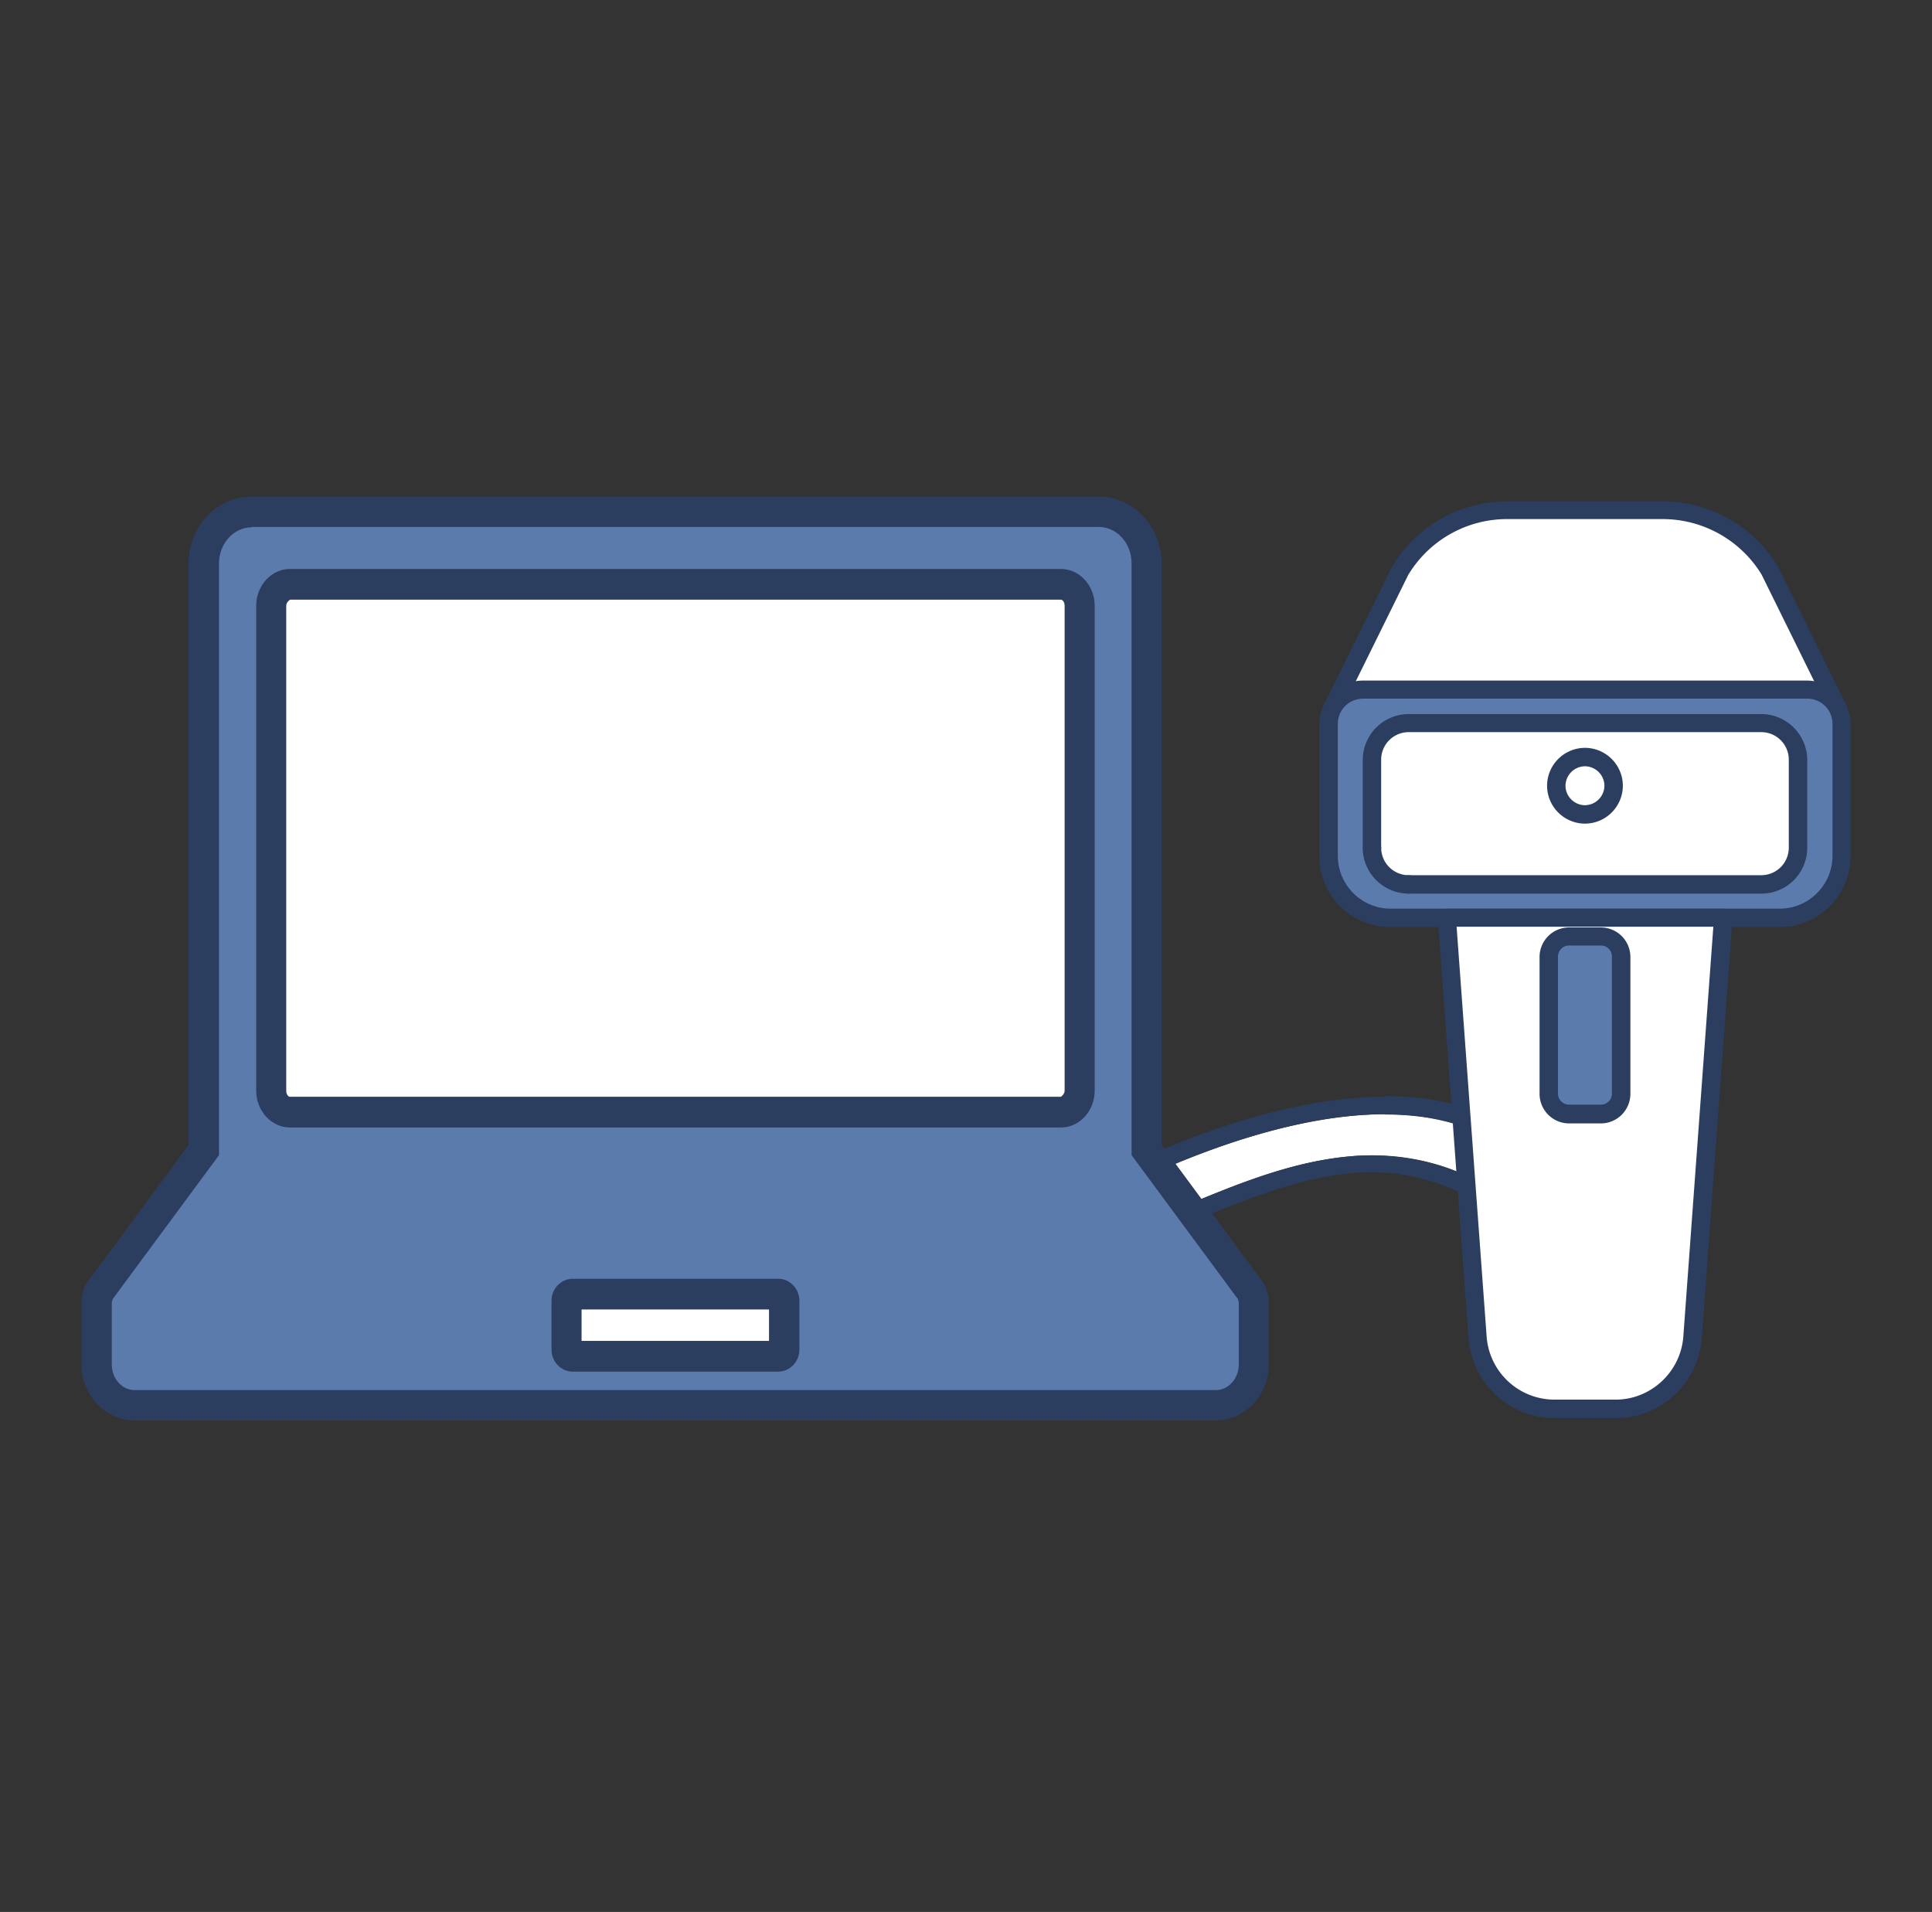
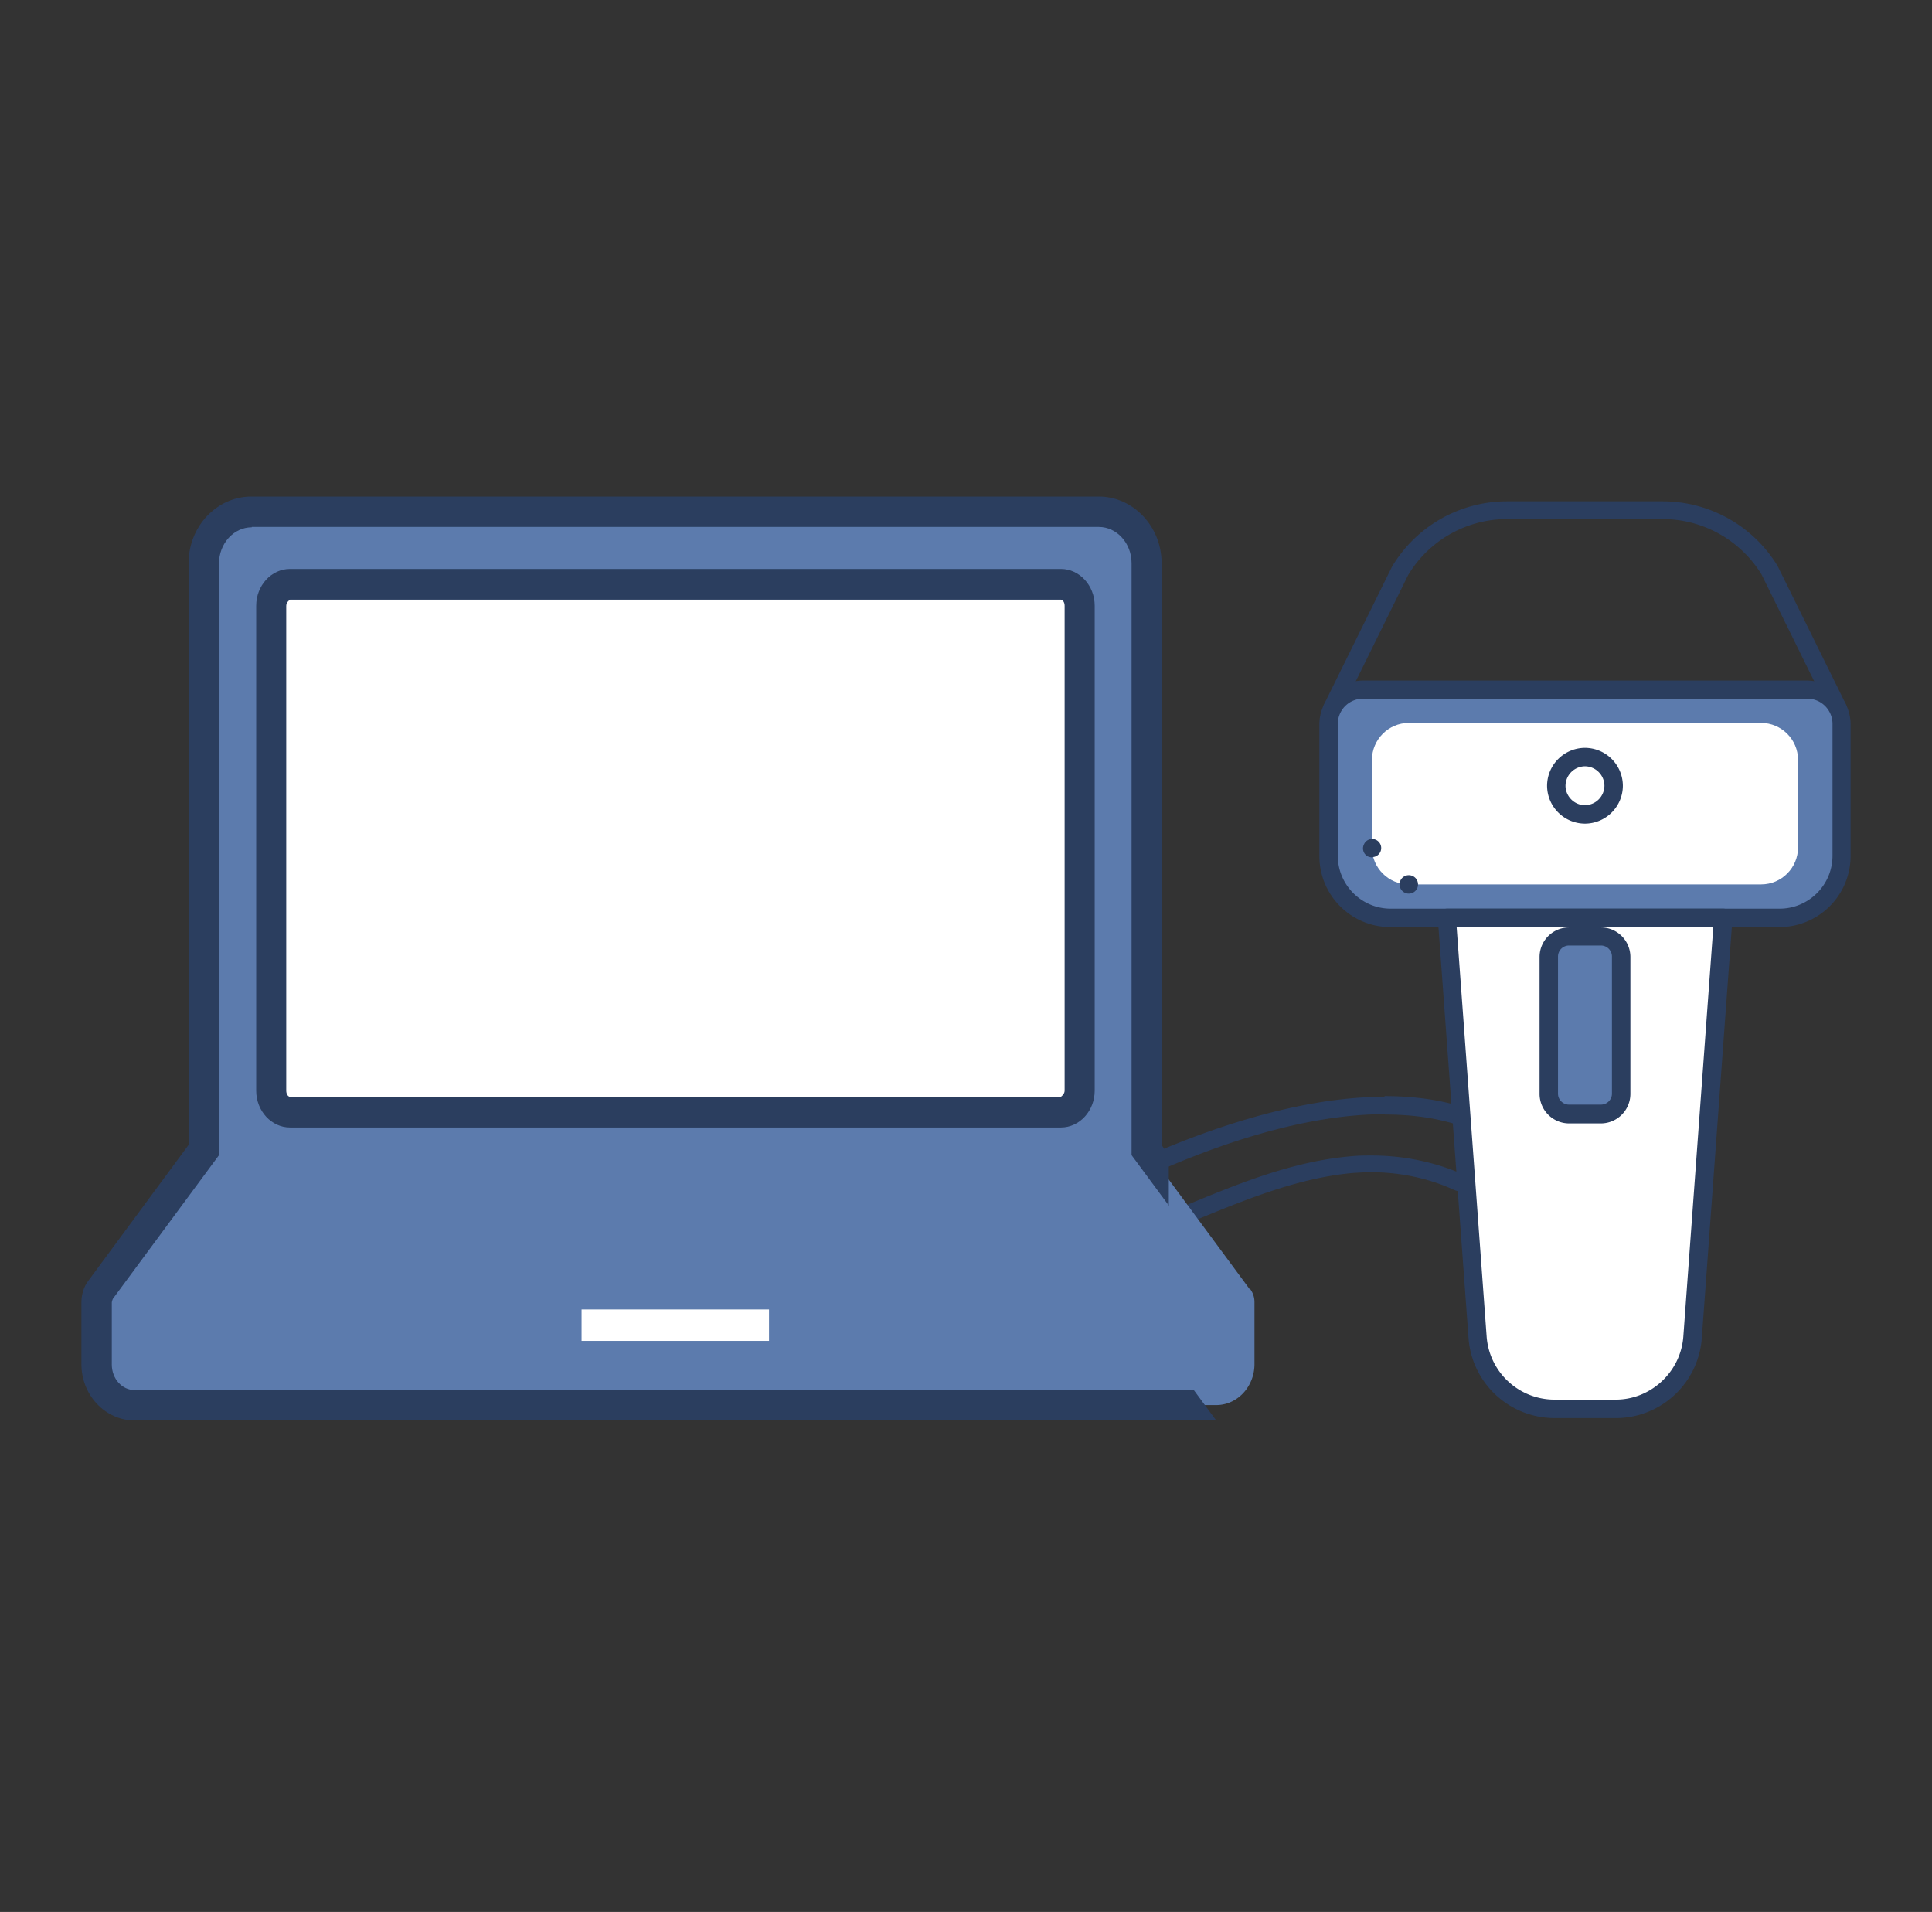
<svg xmlns="http://www.w3.org/2000/svg" width="96" height="95" fill="none">
  <rect width="100%" height="100%" fill="#333333" stroke="none" />
-   <path fill="#fff" d="M55.346 60.96c-.187-.12-.373-.221-.577-.34-.22-.136-.34-.34-.34-.543 0-.204.12-.424.374-.56 2.748-1.459 10.772-5.208 16.794-3.868 1.425.323 2.58.865 3.478 1.425.068.034.051.119 0 .153l-2.12 1.17s-.085.017-.12 0c-1.695-.78-3.663-1.12-5.648-.95-3.529.289-6.769 1.867-9.873 3.105l-1.188.458c-.136.05-.305.068-.458.05a.578.578 0 0 1-.322-.118v.017Z" />
  <path fill="#2B3E5F" d="M68.816 55.378c.95 0 1.9.085 2.782.288 1.425.323 2.579.865 3.478 1.425.068.034.05.119 0 .153l-2.12 1.17H72.836c-1.409-.644-3.02-1-4.666-1-.322 0-.645 0-.984.033-3.528.289-6.768 1.866-9.873 3.105l-1.188.458c-.101.034-.22.068-.339.068h-.118a.578.578 0 0 1-.323-.119c-.186-.119-.373-.22-.577-.34-.22-.135-.339-.339-.339-.542 0-.204.119-.424.373-.56 2.341-1.238 8.5-4.156 13.996-4.156m0-.865c-6.04 0-12.706 3.29-14.59 4.292-.525.288-.848.763-.848 1.272 0 .492.289.95.764 1.238l.492.306c.305.186.577.271.848.305.102 0 .203.017.288.017.272 0 .543-.05.798-.153l1.187-.458c.526-.203 1.035-.424 1.56-.644 2.562-1.052 5.209-2.155 7.974-2.392.288-.017.577-.034.865-.034 1.442 0 2.867.305 4.123.882.17.068.407.119.593.119.238 0 .475-.051.679-.17l2.12-1.17c.289-.153.51-.492.526-.764 0-.305-.17-.594-.458-.78a12.142 12.142 0 0 0-3.85-1.578c-.95-.22-1.986-.322-3.071-.322v.034Z" />
-   <path fill="#fff" d="M82.625 25.368h-7.77a6.164 6.164 0 0 0-5.292 3.003l-3.393 6.87H91.31l-3.393-6.87a6.164 6.164 0 0 0-5.293-3.003Z" />
  <path fill="#2B3E5F" d="M91.328 35.682H66.187a.455.455 0 0 1-.407-.662l3.392-6.87a6.661 6.661 0 0 1 5.7-3.24h7.77a6.693 6.693 0 0 1 5.683 3.206l3.41 6.905a.455.455 0 0 1-.407.661Zm-24.412-.916h23.682l-3.07-6.226a5.768 5.768 0 0 0-4.886-2.748h-7.77a5.731 5.731 0 0 0-4.902 2.782l-3.054 6.192Z" />
  <path fill="#5C7BAD" d="M66.017 42.536v-6.548c0-.95.763-1.714 1.713-1.714h22.054c.95 0 1.713.764 1.713 1.714v6.548a3.088 3.088 0 0 1-3.087 3.087H69.088A3.088 3.088 0 0 1 66 42.536" />
  <path fill="#2B3E5F" d="M88.41 46.064H69.087a3.526 3.526 0 0 1-3.528-3.528v-6.548c0-1.188.967-2.172 2.171-2.172h22.054c1.187 0 2.171.967 2.171 2.172v6.548a3.537 3.537 0 0 1-3.528 3.528h-.018ZM67.73 34.715c-.696 0-1.255.56-1.255 1.256v6.548c0 1.442 1.17 2.63 2.63 2.63h19.322c1.441 0 2.629-1.171 2.629-2.63V35.97c0-.696-.56-1.256-1.255-1.256H67.73Z" />
  <path fill="#fff" d="M68.172 42.112v-4.36c0-1 .814-1.832 1.832-1.832h17.507c1.001 0 1.832.814 1.832 1.832v4.36c0 1-.814 1.832-1.832 1.832H70.004c-1 0-1.832-.814-1.832-1.832Z" />
-   <path fill="#2B3E5F" d="M87.51 44.402H70.003c-1.255 0-2.29-1.018-2.29-2.273v-4.36a2.291 2.291 0 0 1 2.29-2.29H87.51a2.291 2.291 0 0 1 2.29 2.29v4.36a2.277 2.277 0 0 1-2.29 2.273Zm-17.507-8.024c-.763 0-1.374.61-1.374 1.374v4.36c0 .763.61 1.374 1.374 1.374H87.51c.764 0 1.374-.61 1.374-1.374v-4.36c0-.763-.61-1.374-1.374-1.374H70.003Z" />
  <path fill="#fff" d="m71.886 45.606 1.527 20.866a3.8 3.8 0 0 0 3.8 3.529h3.053c2.002 0 3.665-1.544 3.8-3.529l1.527-20.866H71.87h.017Z" />
  <path fill="#2B3E5F" d="M80.284 70.459H77.23a4.286 4.286 0 0 1-4.258-3.953L71.445 45.64c0-.119.034-.254.12-.34a.487.487 0 0 1 .338-.152h13.724c.12 0 .255.051.34.153.085.085.136.22.118.34L84.56 66.505A4.286 4.286 0 0 1 80.3 70.46h-.017Zm-7.906-24.412 1.493 20.374a3.382 3.382 0 0 0 3.36 3.122h3.053c1.747 0 3.223-1.374 3.359-3.122l1.492-20.374H72.378Z" />
  <path fill="#5C7BAD" d="M76.941 47.54v6.82c0 .56.441 1 1.001 1h1.595c.56 0 1-.44 1-1v-6.82c0-.56-.44-1-1-1h-1.595c-.56 0-1 .44-1 1Z" />
  <path fill="#2B3E5F" d="M79.554 55.819h-1.595a1.47 1.47 0 0 1-1.459-1.46V47.54a1.47 1.47 0 0 1 1.459-1.459h1.595a1.47 1.47 0 0 1 1.459 1.46v6.819a1.47 1.47 0 0 1-1.46 1.459Zm-1.595-8.839a.547.547 0 0 0-.543.543v6.82c0 .305.255.543.543.543h1.595a.547.547 0 0 0 .542-.543v-6.82a.547.547 0 0 0-.542-.543h-1.595Z" />
  <path fill="#fff" d="M77.332 39.058c0-.78.645-1.425 1.425-1.425s1.425.645 1.425 1.425-.645 1.425-1.425 1.425-1.425-.644-1.425-1.425Z" />
  <path fill="#2B3E5F" d="M78.756 40.924a1.89 1.89 0 0 1-1.883-1.883 1.89 1.89 0 0 1 1.883-1.883 1.89 1.89 0 0 1 1.883 1.883 1.89 1.89 0 0 1-1.883 1.883Zm0-2.85a.978.978 0 0 0-.967.967c0 .526.441.967.967.967a.978.978 0 0 0 .967-.967.977.977 0 0 0-.967-.967ZM68.17 42.604s-.135-.017-.203-.051a.45.45 0 0 1-.187-.61.443.443 0 0 1 .611-.204.45.45 0 0 1-.22.848v.017ZM70.003 44.402a.456.456 0 0 1-.458-.458c0-.255.204-.458.458-.458s.458.203.458.458a.456.456 0 0 1-.458.458Z" />
  <path fill="#fff" d="M53.648 28.286H12.73v27.43h40.918v-27.43Z" />
  <path fill="#5C7BAD" d="m62.114 64.08-5.123-6.938V27.98c0-1.408-1.069-2.561-2.375-2.561H12.51c-1.306 0-2.375 1.136-2.375 2.561v29.145l-5.123 6.938a1.08 1.08 0 0 0-.203.645v3.07c0 1.12.848 2.036 1.9 2.036h53.725c1.052 0 1.9-.916 1.9-2.035v-3.071a1.08 1.08 0 0 0-.203-.645l-.017.017ZM14.41 29.032h38.306c.509 0 .933.475.933 1.069v24.09c0 .593-.424 1.068-.933 1.068H14.41c-.508 0-.933-.475-.933-1.069V30.1c0-.593.425-1.068.933-1.068Zm24.26 38.356H28.456c-.17 0-.306-.135-.306-.322v-2.443c0-.17.136-.322.306-.322h10.212c.17 0 .306.136.306.322v2.443c0 .17-.136.322-.306.322Z" />
-   <path fill="#2B3E5F" d="M60.434 70.578H6.691c-1.459 0-2.646-1.256-2.646-2.8v-3.07c0-.39.119-.78.356-1.086l4.97-6.734V27.98c0-1.832 1.409-3.308 3.122-3.308H54.6c1.713 0 3.12 1.493 3.12 3.308v28.908l4.971 6.734c.221.306.357.696.357 1.086v3.07c0 1.544-1.188 2.8-2.647 2.8h.034Z" />
+   <path fill="#2B3E5F" d="M60.434 70.578H6.691c-1.459 0-2.646-1.256-2.646-2.8v-3.07c0-.39.119-.78.356-1.086l4.97-6.734V27.98c0-1.832 1.409-3.308 3.122-3.308H54.6c1.713 0 3.12 1.493 3.12 3.308v28.908c.221.306.357.696.357 1.086v3.07c0 1.544-1.188 2.8-2.647 2.8h.034Z" />
  <path fill="#5C7BAD" d="M12.51 26.2c-.9 0-1.628.813-1.628 1.797v29.4l-5.276 7.141s-.051.12-.051.187v3.07c0 .713.509 1.273 1.136 1.273h53.726c.628 0 1.137-.577 1.137-1.272v-3.071s-.017-.136-.051-.187l-5.276-7.142V27.98c0-.984-.73-1.798-1.629-1.798H12.51v.017Z" />
-   <path fill="#2B3E5F" d="M38.669 68.152H28.456c-.577 0-1.052-.492-1.052-1.086v-2.443c0-.593.475-1.085 1.052-1.085H38.67c.576 0 1.051.492 1.051 1.085v2.443c0 .594-.475 1.086-1.051 1.086Z" />
  <path fill="#fff" d="M38.212 65.064h-9.314v1.561h9.314v-1.56Z" />
  <path fill="#2B3E5F" d="M52.715 56.022H14.41c-.916 0-1.68-.814-1.68-1.832V30.1c0-1 .747-1.831 1.68-1.831h38.305c.916 0 1.68.814 1.68 1.832v24.09c0 1-.747 1.831-1.68 1.831Z" />
  <path fill="#fff" d="M14.41 29.796s-.187.118-.187.305v24.09c0 .186.101.305.186.305h38.306s.186-.12.186-.306V30.101c0-.187-.102-.305-.186-.305H14.409Z" />
</svg>